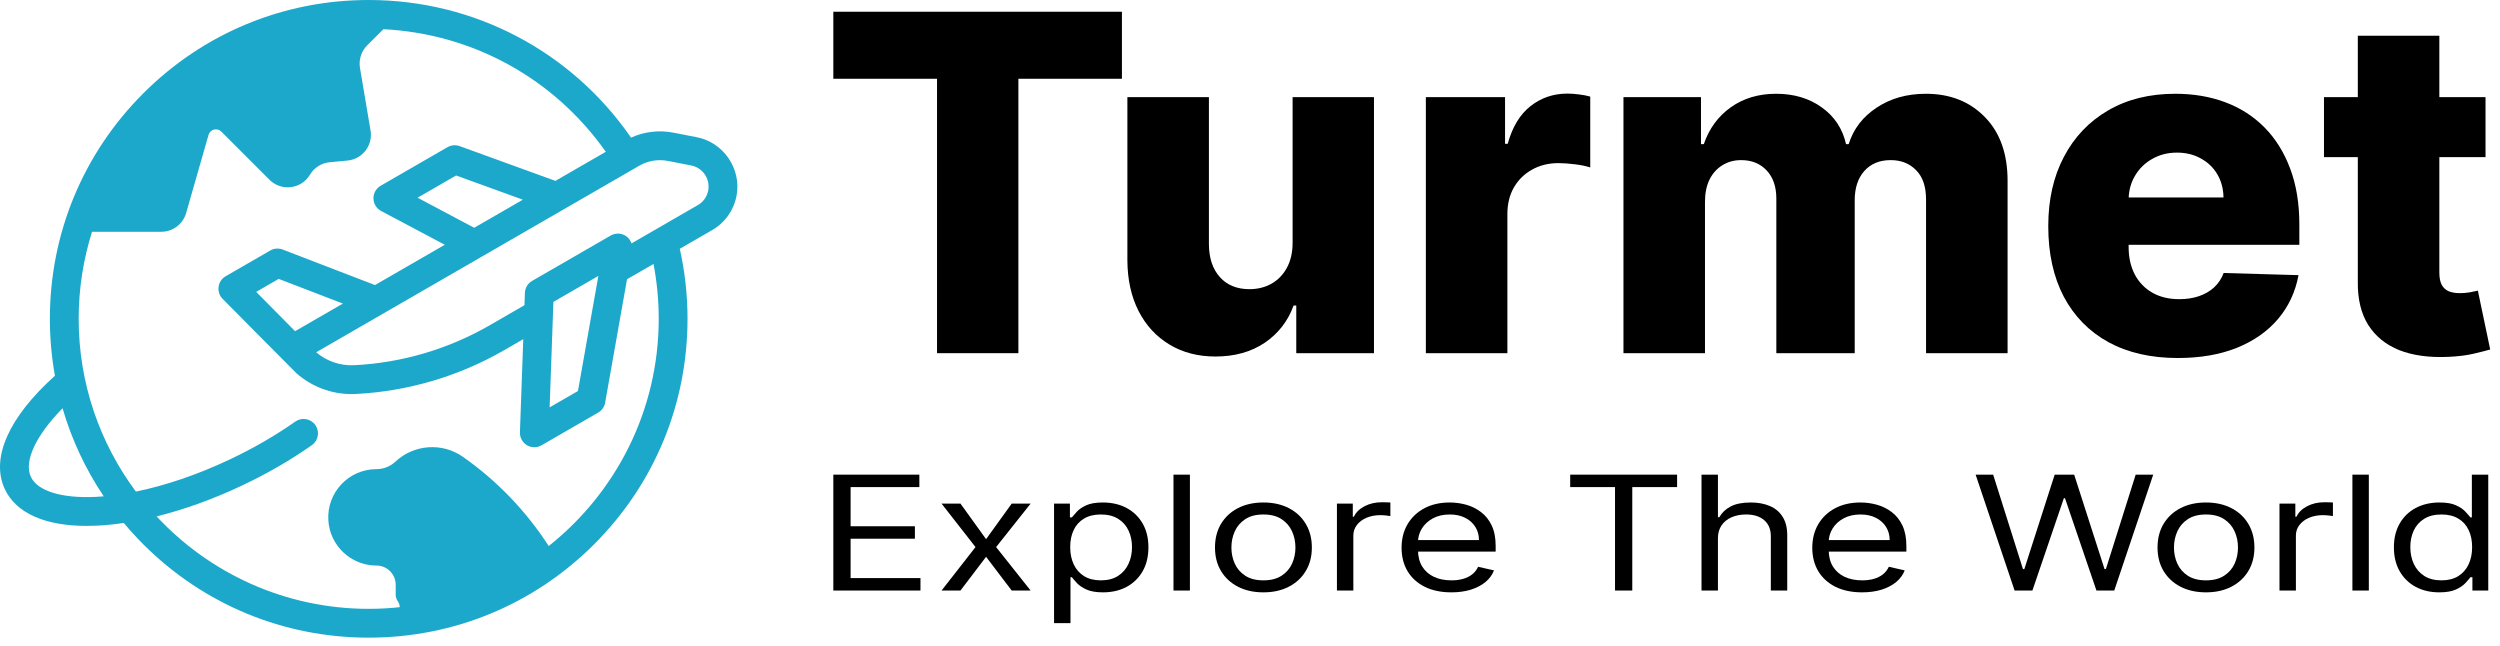
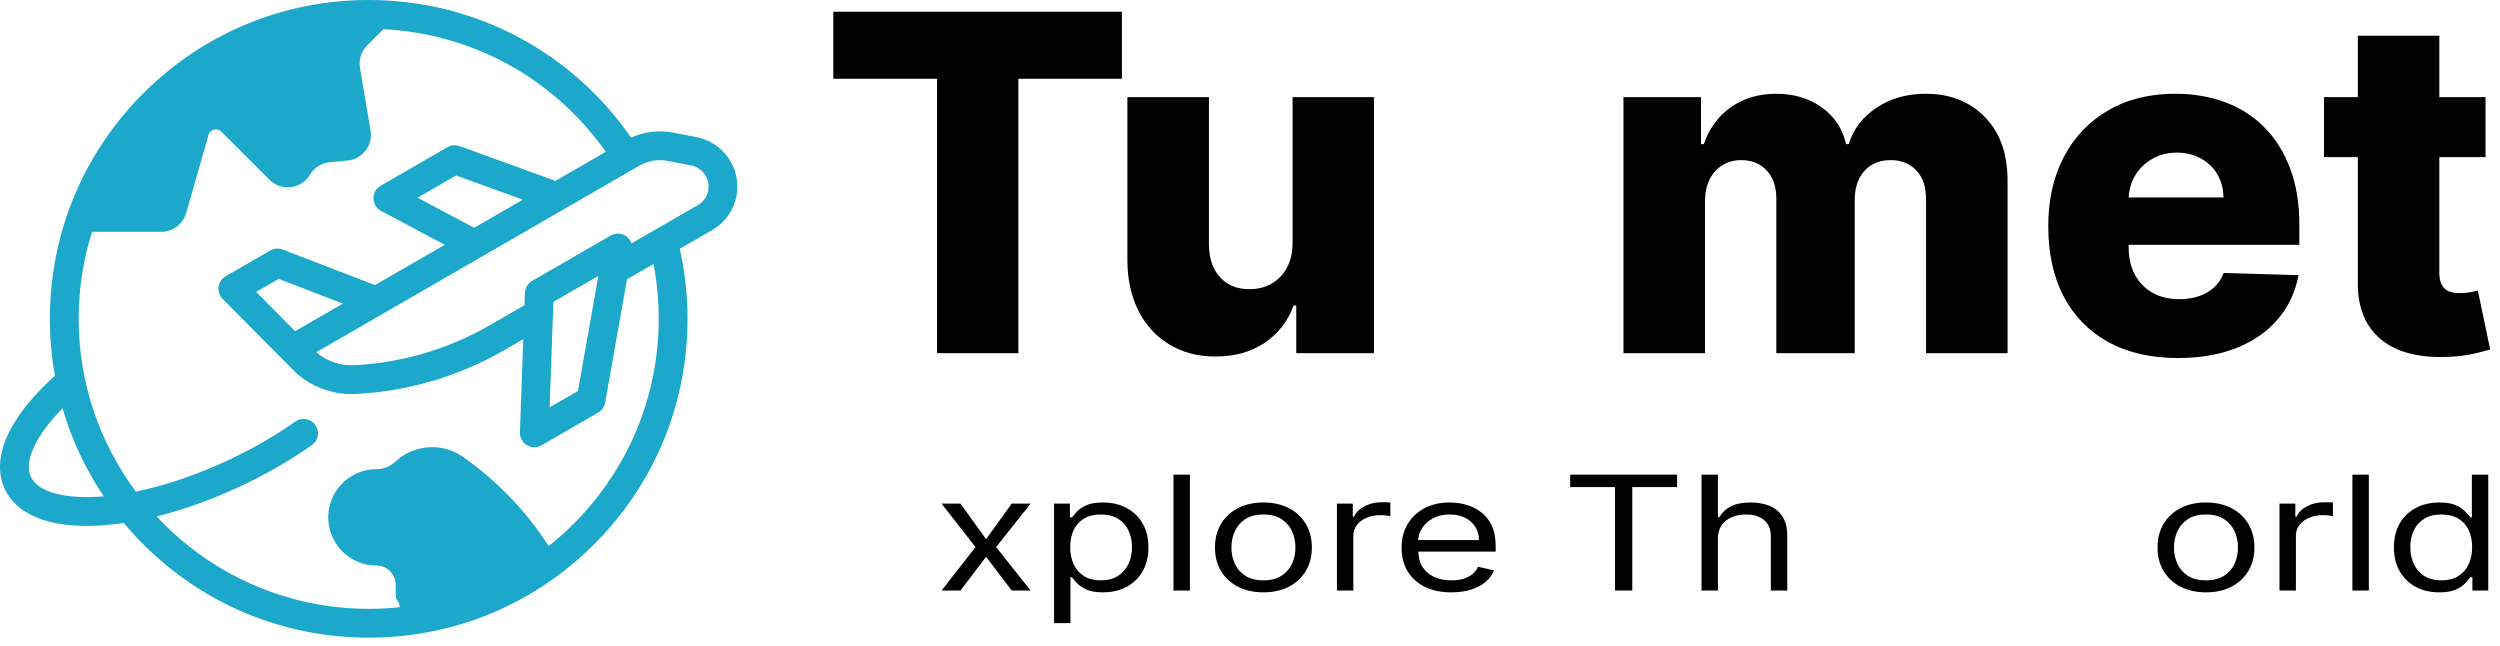
<svg xmlns="http://www.w3.org/2000/svg" width="213" height="55" viewBox="0 0 213 55" fill="none">
  <g clip-path="url(#clip0_193_306)">
    <path d="M59.361 11.689L57.368 11.302C56.147 11.064 54.888 11.216 53.764 11.725C48.679 4.365 40.4 0 31.413 0C24.157 0 17.336 2.826 12.205 7.956C7.075 13.087 4.249 19.908 4.249 27.164C4.249 28.808 4.396 30.428 4.68 32.013C0.733 35.553 -0.821 39.06 0.415 41.683C1.371 43.713 3.829 44.808 7.382 44.807C7.67 44.807 7.966 44.8 8.267 44.786C9 44.751 9.763 44.672 10.546 44.556C11.07 45.181 11.622 45.788 12.205 46.372C17.336 51.502 24.157 54.328 31.413 54.328C38.669 54.328 45.49 51.502 50.621 46.372C55.752 41.241 58.577 34.42 58.577 27.164C58.577 25.149 58.355 23.146 57.918 21.196L60.685 19.599C61.788 18.962 62.545 17.878 62.763 16.623C63.158 14.344 61.632 12.13 59.361 11.689ZM8.15 42.334C5.263 42.473 3.201 41.838 2.635 40.637C2.011 39.312 3.055 37.104 5.33 34.785C6.104 37.448 7.284 39.975 8.84 42.288C8.607 42.307 8.377 42.324 8.15 42.334ZM46.75 46.523C44.828 43.542 42.343 40.957 39.443 38.923C37.67 37.679 35.266 37.857 33.684 39.336C33.247 39.744 32.671 39.971 32.074 39.971C29.707 39.971 27.831 41.966 27.974 44.328C28.106 46.495 29.902 48.185 32.074 48.185C32.979 48.185 33.713 48.919 33.713 49.824V50.685C33.713 50.883 33.784 51.07 33.897 51.232C34.006 51.389 34.054 51.562 34.056 51.732C33.188 51.825 32.306 51.873 31.413 51.873C24.287 51.873 17.857 48.84 13.343 43.998C15.688 43.415 18.153 42.53 20.588 41.382C22.747 40.365 24.76 39.202 26.573 37.925C27.127 37.535 27.26 36.77 26.87 36.216C26.479 35.662 25.714 35.529 25.16 35.919C23.463 37.114 21.573 38.206 19.542 39.162C16.83 40.44 14.099 41.368 11.579 41.884C8.517 37.77 6.703 32.675 6.703 27.164C6.703 24.581 7.103 22.09 7.841 19.747H13.743C14.724 19.747 15.587 19.097 15.858 18.153L17.767 11.494C17.904 11.014 18.506 10.859 18.858 11.211L22.962 15.315C23.976 16.329 25.673 16.118 26.407 14.886C26.766 14.284 27.391 13.889 28.088 13.823L29.611 13.678C30.883 13.557 31.784 12.381 31.571 11.121L30.67 5.788C30.551 5.085 30.781 4.367 31.286 3.864L32.666 2.488C40.276 2.868 47.216 6.692 51.613 12.933L47.321 15.411L39.16 12.448C38.819 12.325 38.441 12.358 38.127 12.539L32.431 15.828C32.045 16.051 31.81 16.466 31.818 16.912C31.826 17.358 32.075 17.765 32.47 17.974L37.895 20.854L31.949 24.287L24.08 21.26C23.734 21.127 23.347 21.157 23.026 21.343L19.225 23.537C18.895 23.727 18.673 24.059 18.622 24.436C18.572 24.813 18.698 25.192 18.966 25.462C18.966 25.462 25.209 31.768 25.266 31.809C26.558 32.944 28.224 33.575 29.947 33.575C30.062 33.575 30.178 33.573 30.293 33.567C34.724 33.35 39.097 32.063 42.939 29.844L44.581 28.896L44.298 36.833C44.282 37.279 44.509 37.699 44.892 37.929C45.086 38.045 45.305 38.104 45.524 38.104C45.736 38.104 45.948 38.049 46.138 37.94L50.964 35.153C51.278 34.972 51.495 34.661 51.559 34.305L53.422 23.792L55.68 22.488C55.974 24.023 56.123 25.59 56.123 27.164C56.123 34.999 52.457 41.993 46.75 46.523ZM44.545 17.014L40.402 19.406L35.577 16.845L38.86 14.95L44.545 17.014ZM29.215 25.865L25.14 28.218L21.828 24.868L23.746 23.761L29.215 25.865ZM46.829 34.707L47.15 25.72L50.98 23.509L49.242 33.314L46.829 34.707ZM60.344 16.204C60.252 16.739 59.928 17.202 59.458 17.473L53.807 20.736C53.724 20.494 53.57 20.277 53.352 20.124C52.961 19.851 52.447 19.828 52.034 20.067L45.334 23.934C44.968 24.146 44.737 24.531 44.722 24.953L44.684 26.003L41.712 27.719C38.206 29.743 34.216 30.918 30.173 31.116C28.99 31.174 27.832 30.775 26.938 30.013L54.47 14.117C55.205 13.693 56.068 13.549 56.9 13.711L58.893 14.098C59.862 14.286 60.513 15.231 60.344 16.204Z" fill="#1CA8CB" />
    <path d="M71 6.71V1H95.588V6.71H86.767V30.091H79.835V6.71H71Z" fill="black" />
    <path d="M110.13 20.674V8.273H117.062V30.091H110.442V26.029H110.215C109.732 27.364 108.908 28.424 107.744 29.21C106.588 29.987 105.192 30.375 103.553 30.375C102.067 30.375 100.76 30.034 99.633 29.352C98.506 28.671 97.63 27.719 97.005 26.497C96.38 25.266 96.063 23.827 96.053 22.179V8.273H102.999V20.816C103.009 21.999 103.321 22.932 103.937 23.614C104.552 24.296 105.39 24.637 106.451 24.637C107.142 24.637 107.763 24.485 108.312 24.182C108.871 23.869 109.311 23.42 109.633 22.833C109.964 22.236 110.13 21.516 110.13 20.674Z" fill="black" />
-     <path d="M121.483 30.091V8.273H128.23V12.25H128.457C128.855 10.811 129.504 9.741 130.403 9.04C131.303 8.33 132.349 7.975 133.543 7.975C133.865 7.975 134.196 7.998 134.537 8.046C134.878 8.084 135.195 8.145 135.489 8.23V14.267C135.157 14.154 134.722 14.064 134.182 13.997C133.652 13.931 133.178 13.898 132.761 13.898C131.938 13.898 131.194 14.083 130.531 14.452C129.878 14.812 129.362 15.318 128.983 15.972C128.614 16.616 128.429 17.373 128.429 18.244V30.091H121.483Z" fill="black" />
    <path d="M138.319 30.091V8.273H144.924V12.278H145.165C145.62 10.953 146.387 9.906 147.467 9.139C148.546 8.372 149.834 7.989 151.33 7.989C152.845 7.989 154.143 8.377 155.222 9.154C156.302 9.93 156.988 10.972 157.282 12.278H157.509C157.916 10.981 158.712 9.944 159.896 9.168C161.079 8.382 162.476 7.989 164.086 7.989C166.15 7.989 167.826 8.652 169.114 9.977C170.402 11.294 171.046 13.102 171.046 15.403V30.091H164.1V16.994C164.1 15.905 163.821 15.077 163.262 14.509C162.703 13.931 161.979 13.642 161.089 13.642C160.132 13.642 159.38 13.955 158.83 14.58C158.29 15.195 158.021 16.024 158.021 17.065V30.091H151.344V16.923C151.344 15.91 151.07 15.11 150.521 14.523C149.971 13.936 149.247 13.642 148.347 13.642C147.741 13.642 147.206 13.789 146.742 14.082C146.278 14.367 145.914 14.774 145.648 15.304C145.393 15.834 145.265 16.459 145.265 17.179V30.091H138.319Z" fill="black" />
    <path d="M185.549 30.503C183.267 30.503 181.297 30.053 179.64 29.154C177.992 28.244 176.723 26.952 175.833 25.276C174.952 23.59 174.512 21.587 174.512 19.267C174.512 17.013 174.957 15.044 175.847 13.358C176.737 11.663 177.992 10.347 179.612 9.409C181.231 8.462 183.139 7.989 185.336 7.989C186.889 7.989 188.309 8.23 189.597 8.713C190.885 9.196 191.998 9.911 192.935 10.858C193.873 11.805 194.602 12.975 195.123 14.367C195.644 15.749 195.904 17.335 195.904 19.125V20.858H176.941V16.824H189.441C189.432 16.085 189.256 15.427 188.915 14.85C188.575 14.272 188.106 13.822 187.509 13.5C186.922 13.169 186.245 13.003 185.478 13.003C184.701 13.003 184.005 13.178 183.39 13.528C182.774 13.869 182.287 14.338 181.927 14.935C181.567 15.522 181.378 16.189 181.359 16.938V21.043C181.359 21.933 181.534 22.714 181.884 23.387C182.235 24.049 182.732 24.565 183.376 24.935C184.02 25.304 184.787 25.489 185.677 25.489C186.292 25.489 186.851 25.404 187.353 25.233C187.855 25.063 188.286 24.812 188.646 24.48C189.005 24.149 189.275 23.742 189.455 23.259L195.833 23.443C195.568 24.873 194.986 26.119 194.086 27.179C193.196 28.23 192.026 29.049 190.577 29.637C189.129 30.214 187.452 30.503 185.549 30.503Z" fill="black" />
    <path d="M211.767 8.273V13.386H198.003V8.273H211.767ZM200.886 3.045H207.832V23.23C207.832 23.656 207.899 24.002 208.031 24.267C208.173 24.523 208.377 24.707 208.642 24.821C208.907 24.925 209.224 24.977 209.594 24.977C209.859 24.977 210.138 24.954 210.432 24.906C210.735 24.849 210.962 24.802 211.114 24.764L212.165 29.778C211.833 29.873 211.365 29.991 210.759 30.134C210.162 30.276 209.447 30.366 208.614 30.403C206.985 30.479 205.588 30.29 204.423 29.835C203.268 29.371 202.383 28.651 201.767 27.676C201.161 26.701 200.867 25.474 200.886 23.997V3.045Z" fill="black" />
-     <path d="M71 50.314V40.44H78.329V41.5H72.471V44.837H77.949V45.898H72.471V49.253H78.424V50.314H71Z" fill="black" />
    <path d="M81.832 42.908L84.014 45.936L86.197 42.908H87.809L84.868 46.611L87.809 50.314H86.197L84.014 47.44L81.832 50.314H80.22L83.113 46.611L80.22 42.908H81.832Z" fill="black" />
    <path d="M89.806 53.091V42.908H91.157V44.084H91.324C91.426 43.956 91.569 43.792 91.751 43.593C91.936 43.39 92.201 43.21 92.545 43.053C92.893 42.892 93.363 42.812 93.956 42.812C94.723 42.812 95.399 42.967 95.984 43.279C96.569 43.591 97.026 44.033 97.354 44.605C97.682 45.177 97.846 45.852 97.846 46.63C97.846 47.414 97.682 48.094 97.354 48.67C97.026 49.242 96.571 49.685 95.99 50C95.409 50.312 94.739 50.468 93.98 50.468C93.395 50.468 92.927 50.389 92.575 50.232C92.223 50.071 91.952 49.889 91.762 49.687C91.573 49.481 91.426 49.311 91.324 49.176H91.205V53.091H89.806ZM91.181 46.611C91.181 47.17 91.282 47.664 91.484 48.091C91.685 48.515 91.98 48.848 92.367 49.089C92.755 49.327 93.229 49.446 93.79 49.446C94.375 49.446 94.864 49.321 95.255 49.07C95.65 48.816 95.947 48.475 96.144 48.048C96.346 47.617 96.447 47.138 96.447 46.611C96.447 46.09 96.348 45.621 96.15 45.203C95.956 44.782 95.662 44.449 95.267 44.205C94.875 43.957 94.383 43.834 93.79 43.834C93.221 43.834 92.743 43.951 92.355 44.186C91.968 44.417 91.675 44.742 91.478 45.16C91.28 45.574 91.181 46.058 91.181 46.611Z" fill="black" />
    <path d="M101.38 40.44V50.314H99.981V40.44H101.38Z" fill="black" />
    <path d="M107.643 50.468C106.821 50.468 106.1 50.309 105.479 49.991C104.863 49.672 104.38 49.227 104.033 48.655C103.688 48.083 103.517 47.414 103.517 46.65C103.517 45.878 103.688 45.205 104.033 44.629C104.38 44.054 104.863 43.607 105.479 43.289C106.1 42.971 106.821 42.812 107.643 42.812C108.466 42.812 109.185 42.971 109.801 43.289C110.422 43.607 110.905 44.054 111.248 44.629C111.596 45.205 111.77 45.878 111.77 46.65C111.77 47.414 111.596 48.083 111.248 48.655C110.905 49.227 110.422 49.672 109.801 49.991C109.185 50.309 108.466 50.468 107.643 50.468ZM107.643 49.446C108.268 49.446 108.782 49.316 109.185 49.055C109.588 48.795 109.886 48.453 110.081 48.028C110.274 47.604 110.371 47.145 110.371 46.65C110.371 46.154 110.274 45.693 110.081 45.266C109.886 44.838 109.588 44.493 109.185 44.229C108.782 43.965 108.268 43.834 107.643 43.834C107.019 43.834 106.505 43.965 106.102 44.229C105.698 44.493 105.4 44.838 105.206 45.266C105.012 45.693 104.916 46.154 104.916 46.65C104.916 47.145 105.012 47.604 105.206 48.028C105.4 48.453 105.698 48.795 106.102 49.055C106.505 49.316 107.019 49.446 107.643 49.446Z" fill="black" />
    <path d="M113.906 50.314V42.908H115.258V44.026H115.353C115.518 43.66 115.819 43.363 116.254 43.134C116.689 42.906 117.178 42.792 117.725 42.792C117.827 42.792 117.955 42.794 118.11 42.797C118.264 42.8 118.38 42.805 118.46 42.811V43.968C118.413 43.959 118.304 43.944 118.133 43.925C117.968 43.903 117.792 43.891 117.605 43.891C117.163 43.891 116.768 43.967 116.42 44.118C116.076 44.266 115.803 44.471 115.602 44.735C115.404 44.995 115.305 45.293 115.305 45.627V50.314H113.906Z" fill="black" />
-     <path d="M123.66 50.468C122.781 50.468 122.025 50.311 121.388 49.996C120.756 49.677 120.268 49.234 119.924 48.665C119.584 48.093 119.414 47.427 119.414 46.669C119.414 45.91 119.584 45.242 119.924 44.663C120.268 44.081 120.747 43.628 121.359 43.303C121.975 42.975 122.695 42.812 123.517 42.812C123.992 42.812 124.459 42.876 124.922 43.004C125.385 43.133 125.806 43.342 126.185 43.631C126.564 43.917 126.867 44.297 127.093 44.769C127.318 45.242 127.43 45.823 127.43 46.514V46.997H120.411V46.013H126.008C126.008 45.595 125.905 45.222 125.699 44.894C125.498 44.567 125.209 44.308 124.833 44.118C124.461 43.928 124.023 43.834 123.517 43.834C122.959 43.834 122.478 43.946 122.071 44.171C121.667 44.393 121.357 44.682 121.139 45.039C120.922 45.396 120.814 45.778 120.814 46.187V46.842C120.814 47.402 120.932 47.876 121.169 48.265C121.41 48.65 121.744 48.944 122.171 49.147C122.598 49.346 123.094 49.446 123.66 49.446C124.027 49.446 124.359 49.404 124.655 49.321C124.956 49.234 125.215 49.105 125.432 48.935C125.65 48.761 125.818 48.546 125.936 48.289L127.288 48.597C127.146 48.97 126.907 49.298 126.571 49.581C126.235 49.861 125.82 50.079 125.325 50.237C124.831 50.391 124.276 50.468 123.66 50.468Z" fill="black" />
+     <path d="M123.66 50.468C122.781 50.468 122.025 50.311 121.388 49.996C120.756 49.677 120.268 49.234 119.924 48.665C119.584 48.093 119.414 47.427 119.414 46.669C119.414 45.91 119.584 45.242 119.924 44.663C120.268 44.081 120.747 43.628 121.359 43.303C121.975 42.975 122.695 42.812 123.517 42.812C123.992 42.812 124.459 42.876 124.922 43.004C125.385 43.133 125.806 43.342 126.185 43.631C126.564 43.917 126.867 44.297 127.093 44.769C127.318 45.242 127.43 45.823 127.43 46.514V46.997H120.411V46.013H126.008C126.008 45.595 125.905 45.222 125.699 44.894C125.498 44.567 125.209 44.308 124.833 44.118C124.461 43.928 124.023 43.834 123.517 43.834C122.959 43.834 122.478 43.946 122.071 44.171C121.667 44.393 121.357 44.682 121.139 45.039C120.922 45.396 120.814 45.778 120.814 46.187C120.814 47.402 120.932 47.876 121.169 48.265C121.41 48.65 121.744 48.944 122.171 49.147C122.598 49.346 123.094 49.446 123.66 49.446C124.027 49.446 124.359 49.404 124.655 49.321C124.956 49.234 125.215 49.105 125.432 48.935C125.65 48.761 125.818 48.546 125.936 48.289L127.288 48.597C127.146 48.97 126.907 49.298 126.571 49.581C126.235 49.861 125.82 50.079 125.325 50.237C124.831 50.391 124.276 50.468 123.66 50.468Z" fill="black" />
    <path d="M133.781 41.5V40.44H142.889V41.5H139.07V50.314H137.6V41.5H133.781Z" fill="black" />
    <path d="M146.368 45.859V50.314H144.969V40.44H146.368V44.065H146.487C146.7 43.683 147.02 43.379 147.446 43.154C147.878 42.926 148.451 42.812 149.166 42.812C149.787 42.812 150.33 42.913 150.797 43.115C151.264 43.315 151.625 43.622 151.883 44.036C152.143 44.448 152.273 44.972 152.273 45.608V50.314H150.875V45.685C150.875 45.097 150.686 44.642 150.31 44.321C149.939 43.996 149.424 43.834 148.763 43.834C148.305 43.834 147.893 43.913 147.53 44.07C147.17 44.228 146.885 44.458 146.676 44.76C146.471 45.062 146.368 45.428 146.368 45.859Z" fill="black" />
-     <path d="M158.652 50.468C157.775 50.468 157.018 50.311 156.381 49.996C155.748 49.677 155.26 49.234 154.916 48.665C154.577 48.093 154.406 47.427 154.406 46.669C154.406 45.91 154.577 45.242 154.916 44.663C155.26 44.081 155.739 43.628 156.351 43.303C156.968 42.975 157.688 42.812 158.51 42.812C158.984 42.812 159.453 42.876 159.915 43.004C160.377 43.133 160.799 43.342 161.178 43.631C161.558 43.917 161.86 44.297 162.085 44.769C162.31 45.242 162.423 45.823 162.423 46.514V46.997H155.403V46.013H161C161 45.595 160.897 45.222 160.692 44.894C160.49 44.567 160.201 44.308 159.826 44.118C159.455 43.928 159.015 43.834 158.51 43.834C157.953 43.834 157.47 43.946 157.063 44.171C156.66 44.393 156.349 44.682 156.132 45.039C155.915 45.396 155.806 45.778 155.806 46.187V46.842C155.806 47.402 155.924 47.876 156.162 48.265C156.402 48.65 156.736 48.944 157.163 49.147C157.59 49.346 158.087 49.446 158.652 49.446C159.019 49.446 159.351 49.404 159.648 49.321C159.949 49.234 160.207 49.105 160.425 48.935C160.642 48.761 160.81 48.546 160.929 48.289L162.281 48.597C162.139 48.97 161.899 49.298 161.563 49.581C161.227 49.861 160.812 50.079 160.318 50.237C159.824 50.391 159.268 50.468 158.652 50.468Z" fill="black" />
-     <path d="M171.644 50.314L168.323 40.44H169.817L172.355 48.482H172.474L175.059 40.44H176.719L179.305 48.482H179.423L181.96 40.44H183.455L180.135 50.314H178.617L175.936 42.445H175.842L173.161 50.314H171.644Z" fill="black" />
    <path d="M187.95 50.468C187.127 50.468 186.406 50.309 185.785 49.991C185.168 49.672 184.686 49.227 184.338 48.655C183.994 48.083 183.822 47.414 183.822 46.65C183.822 45.878 183.994 45.205 184.338 44.629C184.686 44.054 185.168 43.607 185.785 43.289C186.406 42.971 187.127 42.812 187.95 42.812C188.771 42.812 189.49 42.971 190.107 43.289C190.728 43.607 191.21 44.054 191.555 44.629C191.902 45.205 192.076 45.878 192.076 46.65C192.076 47.414 191.902 48.083 191.555 48.655C191.21 49.227 190.728 49.672 190.107 49.991C189.49 50.309 188.771 50.468 187.95 50.468ZM187.95 49.446C188.573 49.446 189.087 49.316 189.49 49.055C189.894 48.795 190.193 48.453 190.386 48.028C190.58 47.604 190.676 47.145 190.676 46.65C190.676 46.154 190.58 45.693 190.386 45.266C190.193 44.838 189.894 44.493 189.49 44.229C189.087 43.965 188.573 43.834 187.95 43.834C187.325 43.834 186.811 43.965 186.408 44.229C186.005 44.493 185.706 44.838 185.512 45.266C185.318 45.693 185.222 46.154 185.222 46.65C185.222 47.145 185.318 47.604 185.512 48.028C185.706 48.453 186.005 48.795 186.408 49.055C186.811 49.316 187.325 49.446 187.95 49.446Z" fill="black" />
    <path d="M194.212 50.314V42.908H195.563V44.026H195.659C195.825 43.66 196.125 43.363 196.56 43.134C196.994 42.906 197.485 42.792 198.03 42.792C198.133 42.792 198.262 42.794 198.416 42.797C198.57 42.8 198.687 42.805 198.765 42.811V43.968C198.718 43.959 198.609 43.944 198.44 43.925C198.273 43.903 198.097 43.891 197.911 43.891C197.468 43.891 197.074 43.967 196.726 44.118C196.382 44.266 196.109 44.471 195.908 44.735C195.71 44.995 195.611 45.293 195.611 45.627V50.314H194.212Z" fill="black" />
    <path d="M201.824 40.44V50.314H200.425V40.44H201.824Z" fill="black" />
    <path d="M207.827 50.468C207.067 50.468 206.397 50.312 205.816 50.001C205.235 49.686 204.781 49.242 204.452 48.67C204.124 48.094 203.96 47.415 203.96 46.63C203.96 45.852 204.124 45.178 204.452 44.605C204.781 44.033 205.237 43.591 205.822 43.279C206.407 42.968 207.083 42.812 207.85 42.812C208.443 42.812 208.911 42.892 209.255 43.053C209.603 43.21 209.868 43.39 210.05 43.593C210.235 43.792 210.38 43.956 210.482 44.085H210.602V40.44H212V50.314H210.649V49.176H210.482C210.38 49.311 210.233 49.481 210.044 49.687C209.854 49.89 209.583 50.071 209.231 50.232C208.88 50.389 208.411 50.468 207.827 50.468ZM208.016 49.446C208.577 49.446 209.051 49.327 209.439 49.089C209.826 48.848 210.121 48.516 210.322 48.091C210.524 47.664 210.625 47.17 210.625 46.611C210.625 46.058 210.526 45.575 210.328 45.16C210.131 44.742 209.839 44.417 209.451 44.186C209.064 43.951 208.586 43.834 208.016 43.834C207.423 43.834 206.929 43.958 206.534 44.205C206.142 44.449 205.847 44.782 205.65 45.203C205.457 45.621 205.359 46.09 205.359 46.611C205.359 47.138 205.459 47.617 205.656 48.048C205.858 48.475 206.154 48.816 206.545 49.07C206.941 49.321 207.431 49.446 208.016 49.446Z" fill="black" />
  </g>
  <defs>
    <clipPath id="clip0_193_306">
      <rect width="213" height="55" fill="white" />
    </clipPath>
  </defs>
</svg>